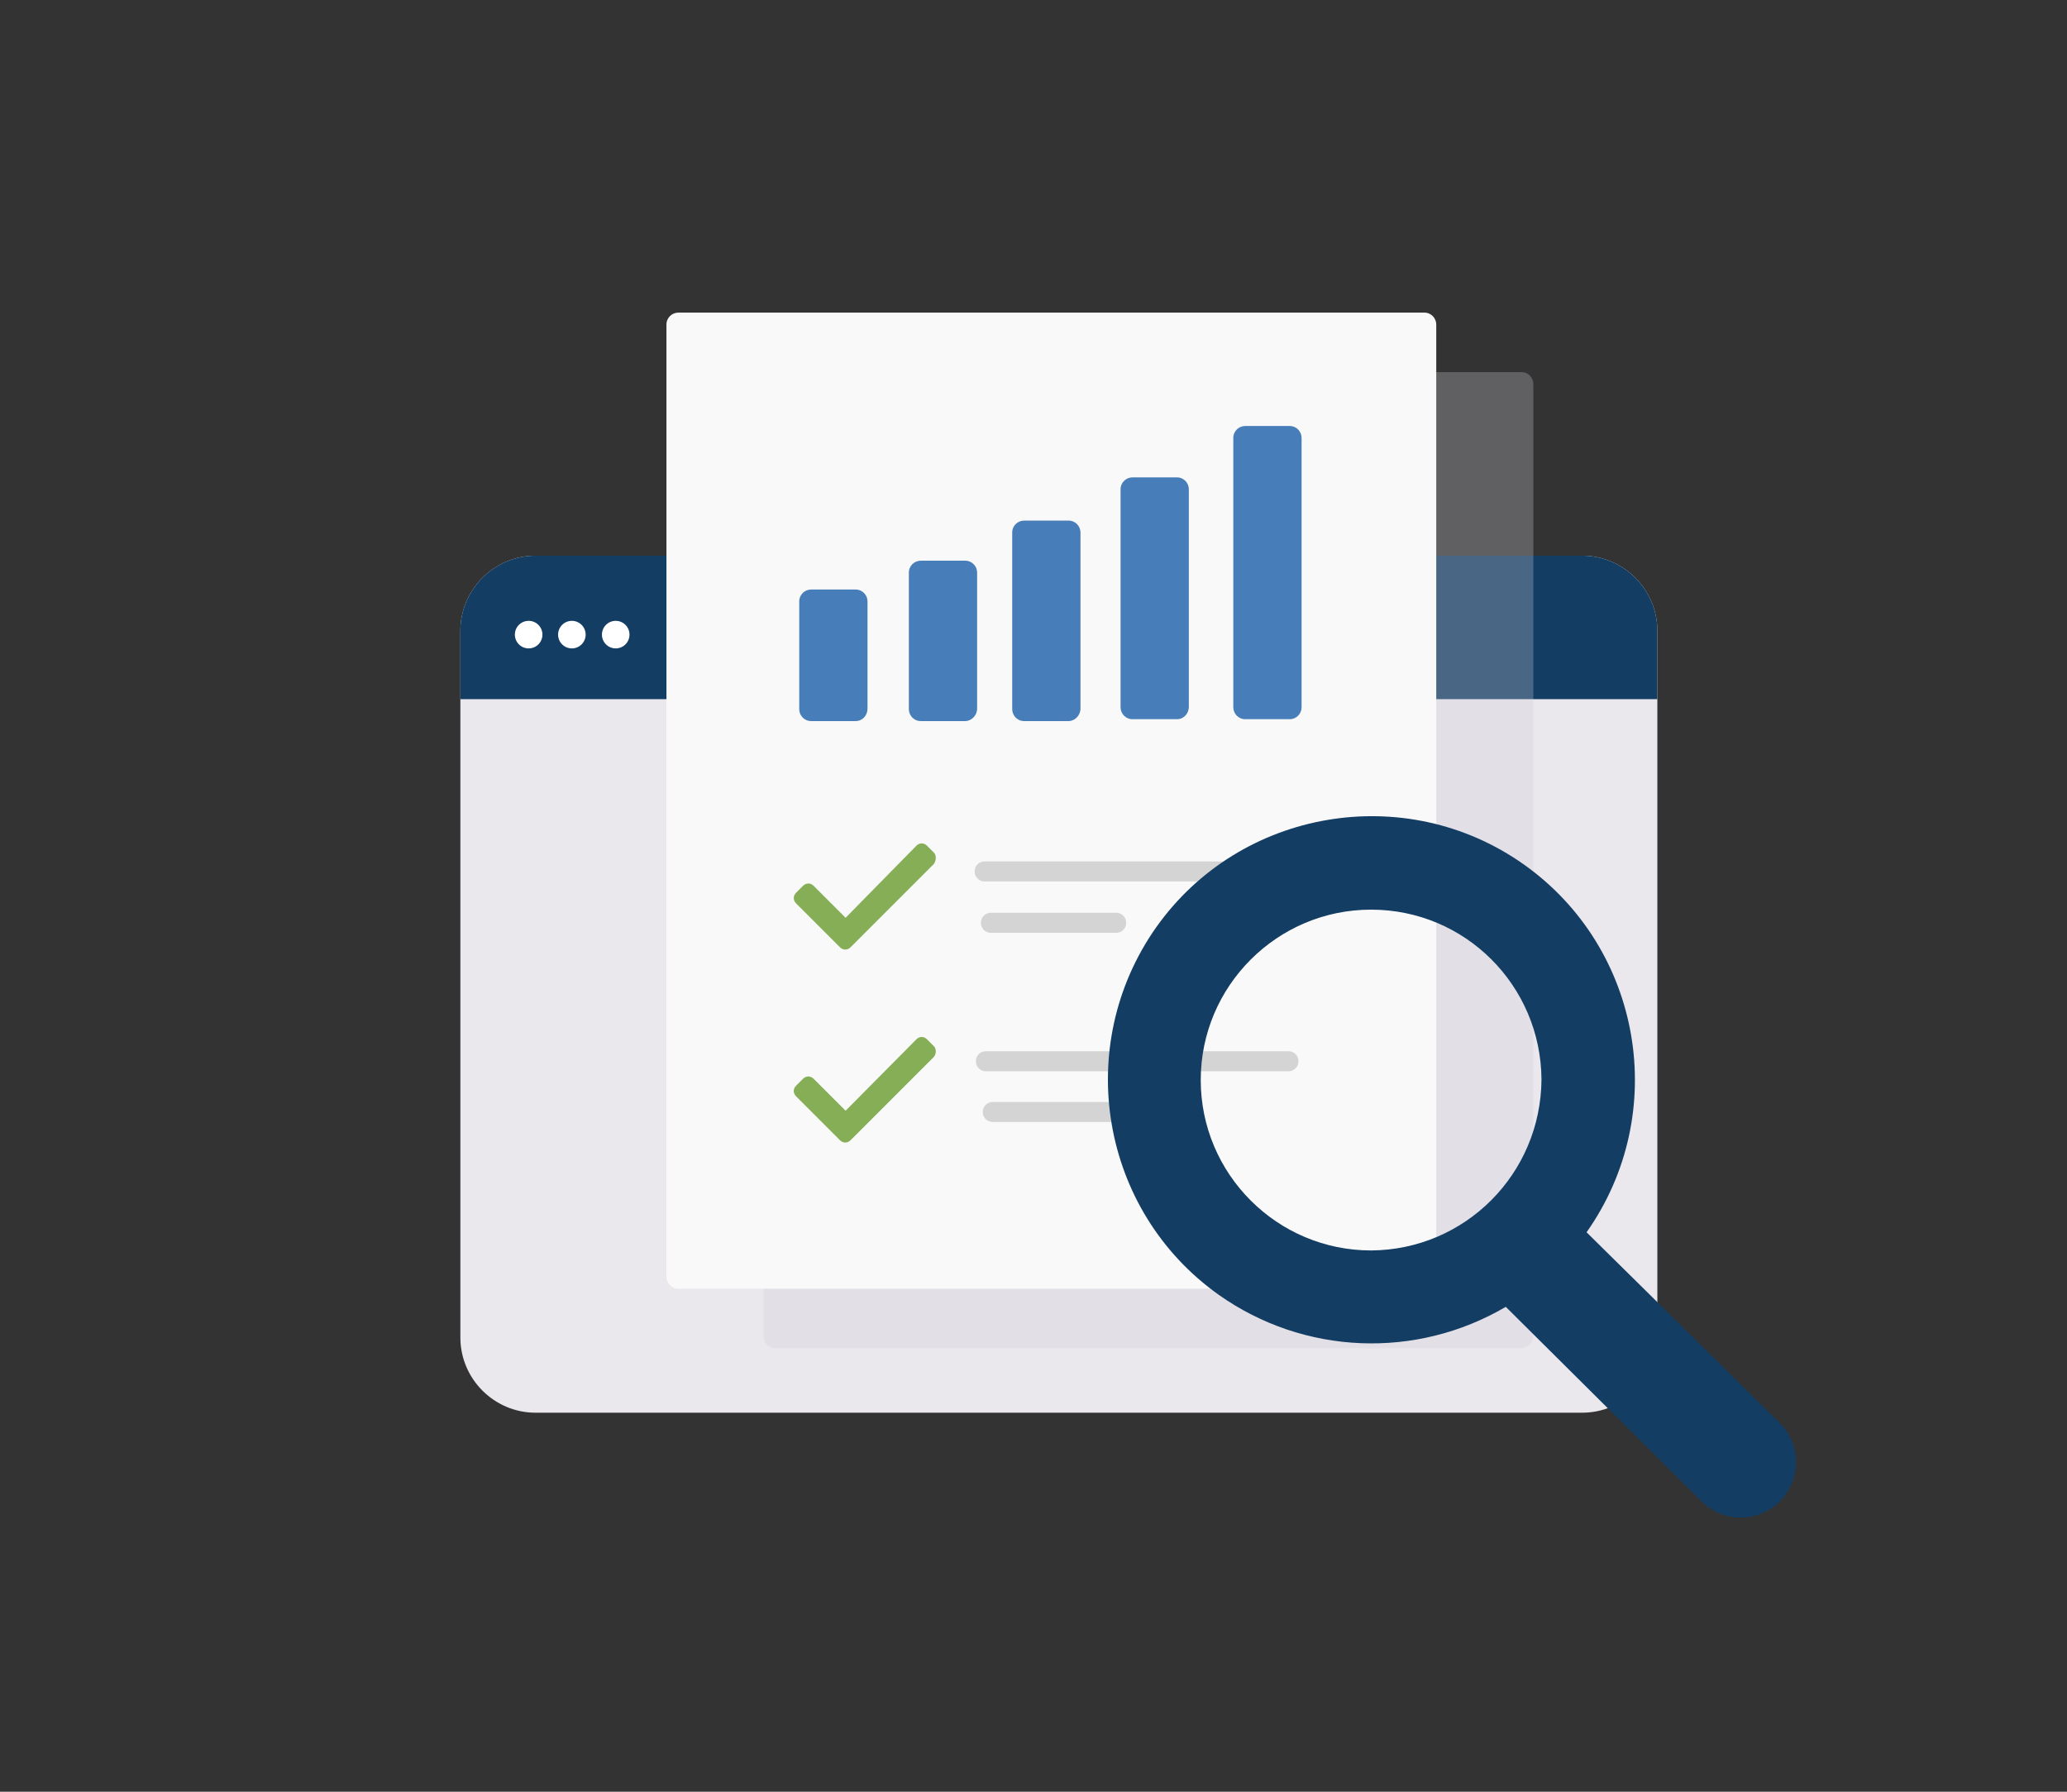
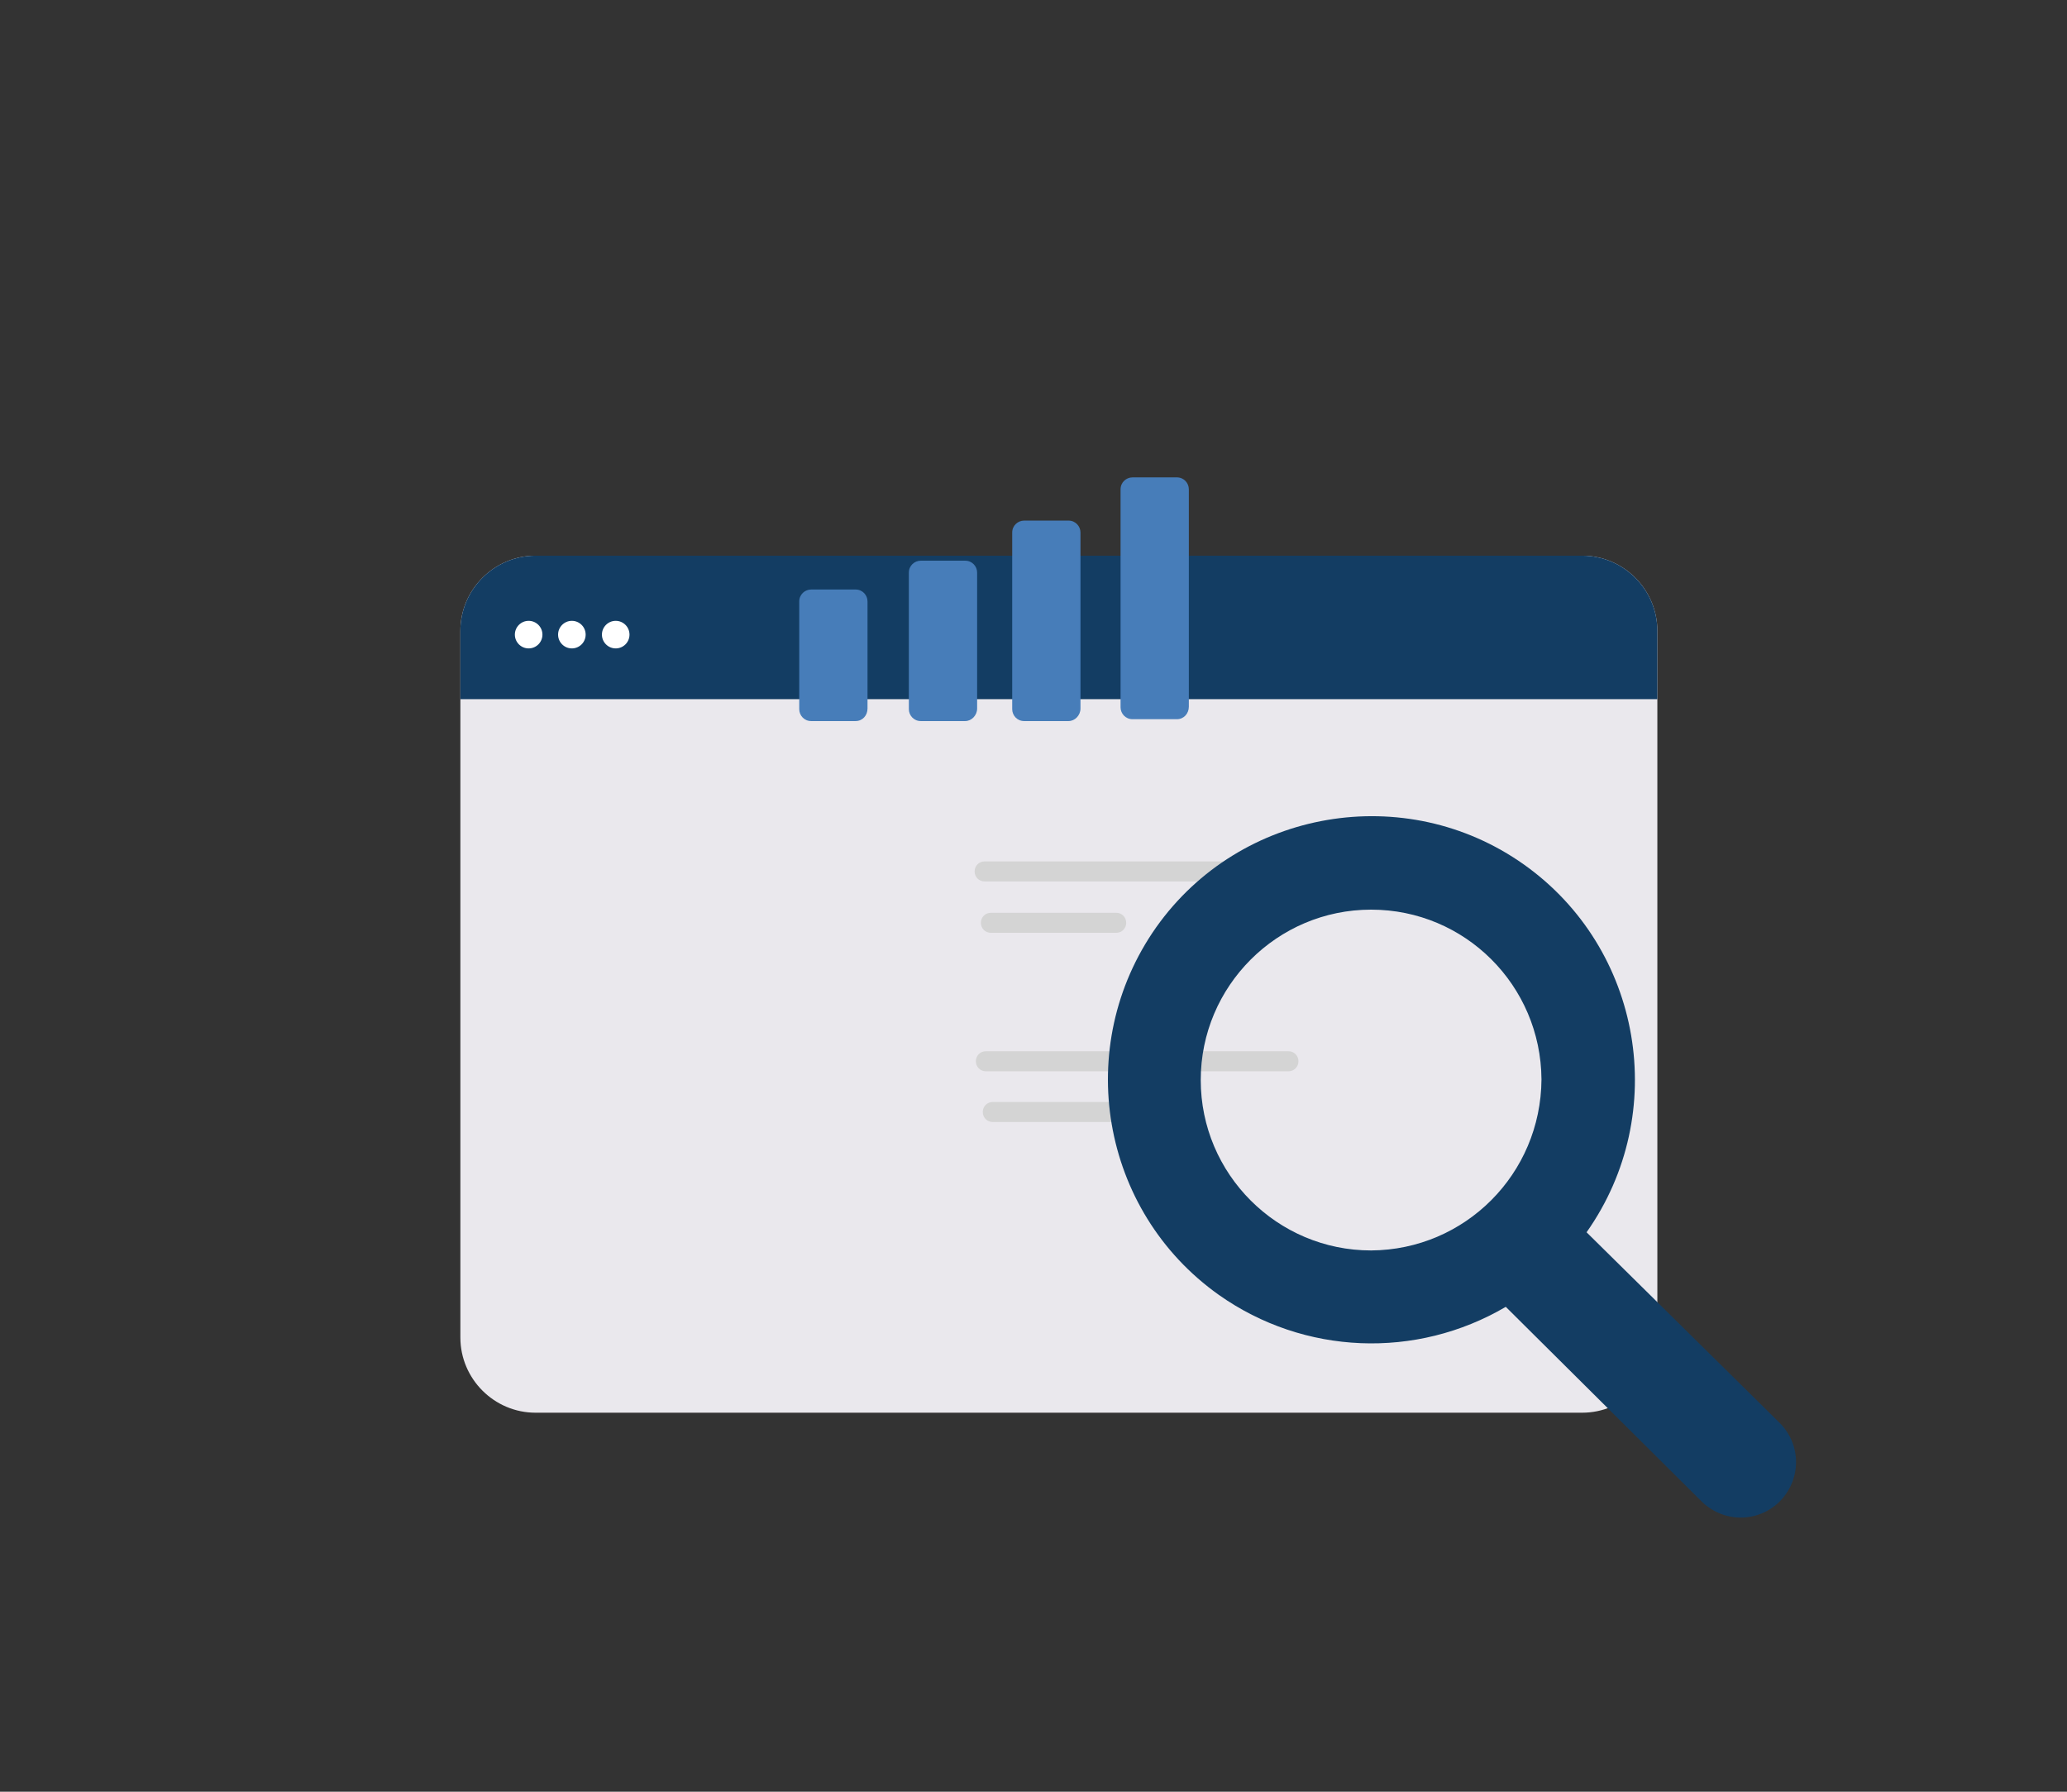
<svg xmlns="http://www.w3.org/2000/svg" version="1.1" id="Calque_1" x="0px" y="0px" viewBox="0 0 330 286" style="enable-background:new 0 0 330 286;" xml:space="preserve">
  <rect x="0" y="0" width="330" height="286" fill="#333333" stroke="none" />
  <style type="text/css">
	.st0{fill:#EAE8ED;}
	.st1{fill:#133D63;}
	.st2{opacity:0.29;fill:#D1CDD7;}
	.st3{fill:#F9F9F9;}
	.st4{fill:#477DB9;}
	.st5{fill:#D4D4D4;}
	.st6{fill:#85AE57;}
	.st7{fill:#FFFFFF;}
</style>
  <g>
    <path class="st0" d="M252.6,225.5H85.5c-6.6,0-12-5.4-12-12V100.7c0-6.6,5.4-12,12-12h167.1c6.6,0,12,5.4,12,12v112.8   C264.6,220.1,259.2,225.5,252.6,225.5z" />
    <path class="st1" d="M264.6,111.6H73.5v-10.9c0-6.6,5.4-12,12-12h167.1c6.6,0,12,5.4,12,12V111.6z" />
-     <path class="st2" d="M242.9,215.2H123.8c-1.1,0-1.9-0.9-1.9-1.9v-152c0-1.1,0.9-1.9,1.9-1.9h119.1c1.1,0,1.9,0.9,1.9,1.9v152   C244.8,214.3,243.9,215.2,242.9,215.2z" />
-     <path class="st3" d="M227.4,205.7H108.3c-1.1,0-1.9-0.9-1.9-1.9v-152c0-1.1,0.9-1.9,1.9-1.9h119.1c1.1,0,1.9,0.9,1.9,1.9v152   C229.3,204.8,228.4,205.7,227.4,205.7z" />
    <g>
      <path class="st4" d="M136.6,115.1h-7.1c-1.1,0-1.9-0.9-1.9-1.9V96c0-1.1,0.9-1.9,1.9-1.9h7.1c1.1,0,1.9,0.9,1.9,1.9v17.1    C138.5,114.2,137.7,115.1,136.6,115.1z" />
      <path class="st4" d="M154.1,115.1h-7.1c-1.1,0-1.9-0.9-1.9-1.9V91.4c0-1.1,0.9-1.9,1.9-1.9h7.1c1.1,0,1.9,0.9,1.9,1.9v21.7    C156,114.2,155.1,115.1,154.1,115.1z" />
      <path class="st4" d="M170.6,115.1h-7.1c-1.1,0-1.9-0.9-1.9-1.9V85c0-1.1,0.9-1.9,1.9-1.9h7.1c1.1,0,1.9,0.9,1.9,1.9v28.1    C172.5,114.2,171.6,115.1,170.6,115.1z" />
      <path class="st4" d="M187.9,114.8h-7.1c-1.1,0-1.9-0.9-1.9-1.9V78.1c0-1.1,0.9-1.9,1.9-1.9h7.1c1.1,0,1.9,0.9,1.9,1.9v34.7    C189.8,113.9,189,114.8,187.9,114.8z" />
-       <path class="st4" d="M205.9,114.8h-7.1c-1.1,0-1.9-0.9-1.9-1.9v-43c0-1.1,0.9-1.9,1.9-1.9h7.1c1.1,0,1.9,0.9,1.9,1.9v43    C207.8,113.9,207,114.8,205.9,114.8z" />
    </g>
    <g>
      <path class="st5" d="M205.5,140.7h-48.3c-0.9,0-1.6-0.7-1.6-1.6l0,0c0-0.9,0.7-1.6,1.6-1.6h48.3c0.9,0,1.6,0.7,1.6,1.6l0,0    C207,140,206.3,140.7,205.5,140.7z" />
      <path class="st5" d="M178.2,148.9h-20c-0.9,0-1.6-0.7-1.6-1.6l0,0c0-0.9,0.7-1.6,1.6-1.6h20c0.9,0,1.6,0.7,1.6,1.6l0,0    C179.8,148.2,179.1,148.9,178.2,148.9z" />
    </g>
    <g>
      <path class="st5" d="M205.7,171h-48.3c-0.9,0-1.6-0.7-1.6-1.6l0,0c0-0.9,0.7-1.6,1.6-1.6h48.3c0.9,0,1.6,0.7,1.6,1.6l0,0    C207.3,170.3,206.6,171,205.7,171z" />
      <path class="st5" d="M178.5,179.1h-20c-0.9,0-1.6-0.7-1.6-1.6l0,0c0-0.9,0.7-1.6,1.6-1.6h20c0.9,0,1.6,0.7,1.6,1.6l0,0    C180,178.4,179.3,179.1,178.5,179.1z" />
    </g>
-     <path class="st6" d="M149.1,136.1L148,135c-0.5-0.5-1.2-0.5-1.7,0L135,146.5l-5.1-5.1c-0.5-0.5-1.2-0.5-1.7,0l-1.1,1.1   c-0.5,0.5-0.5,1.2,0,1.7l5.9,5.9l1.1,1.1c0.5,0.5,1.2,0.5,1.7,0l1.1-1.1l12.2-12.2C149.5,137.3,149.5,136.5,149.1,136.1z" />
-     <path class="st6" d="M149.1,167l-1.1-1.1c-0.5-0.5-1.2-0.5-1.7,0L135,177.3l-5.1-5.1c-0.5-0.5-1.2-0.5-1.7,0l-1.1,1.1   c-0.5,0.5-0.5,1.2,0,1.7l5.9,5.9l1.1,1.1c0.5,0.5,1.2,0.5,1.7,0l1.1-1.1l12.2-12.2C149.5,168.2,149.5,167.4,149.1,167z" />
    <circle class="st7" cx="84.4" cy="101.3" r="2.2" />
    <circle class="st7" cx="91.3" cy="101.3" r="2.2" />
    <circle class="st7" cx="98.3" cy="101.3" r="2.2" />
    <g id="surface1">
      <path class="st1" d="M253.3,196.7c13.4-19,8.9-45.3-10-58.7s-45.3-8.9-58.7,10c-13.4,19-8.9,45.3,10,58.7    c13.6,9.6,31.5,10.3,45.8,1.9l31.1,30.9c3.4,3.5,8.9,3.7,12.5,0.3c3.5-3.4,3.7-8.9,0.3-12.5c-0.1-0.1-0.2-0.2-0.3-0.3L253.3,196.7    z M218.9,199.6c-15,0-27.2-12.2-27.2-27.2c0-15,12.2-27.2,27.2-27.2c15,0,27.1,12.1,27.2,27.1C246,187.4,233.9,199.5,218.9,199.6    C218.9,199.6,218.9,199.6,218.9,199.6z" />
    </g>
  </g>
</svg>